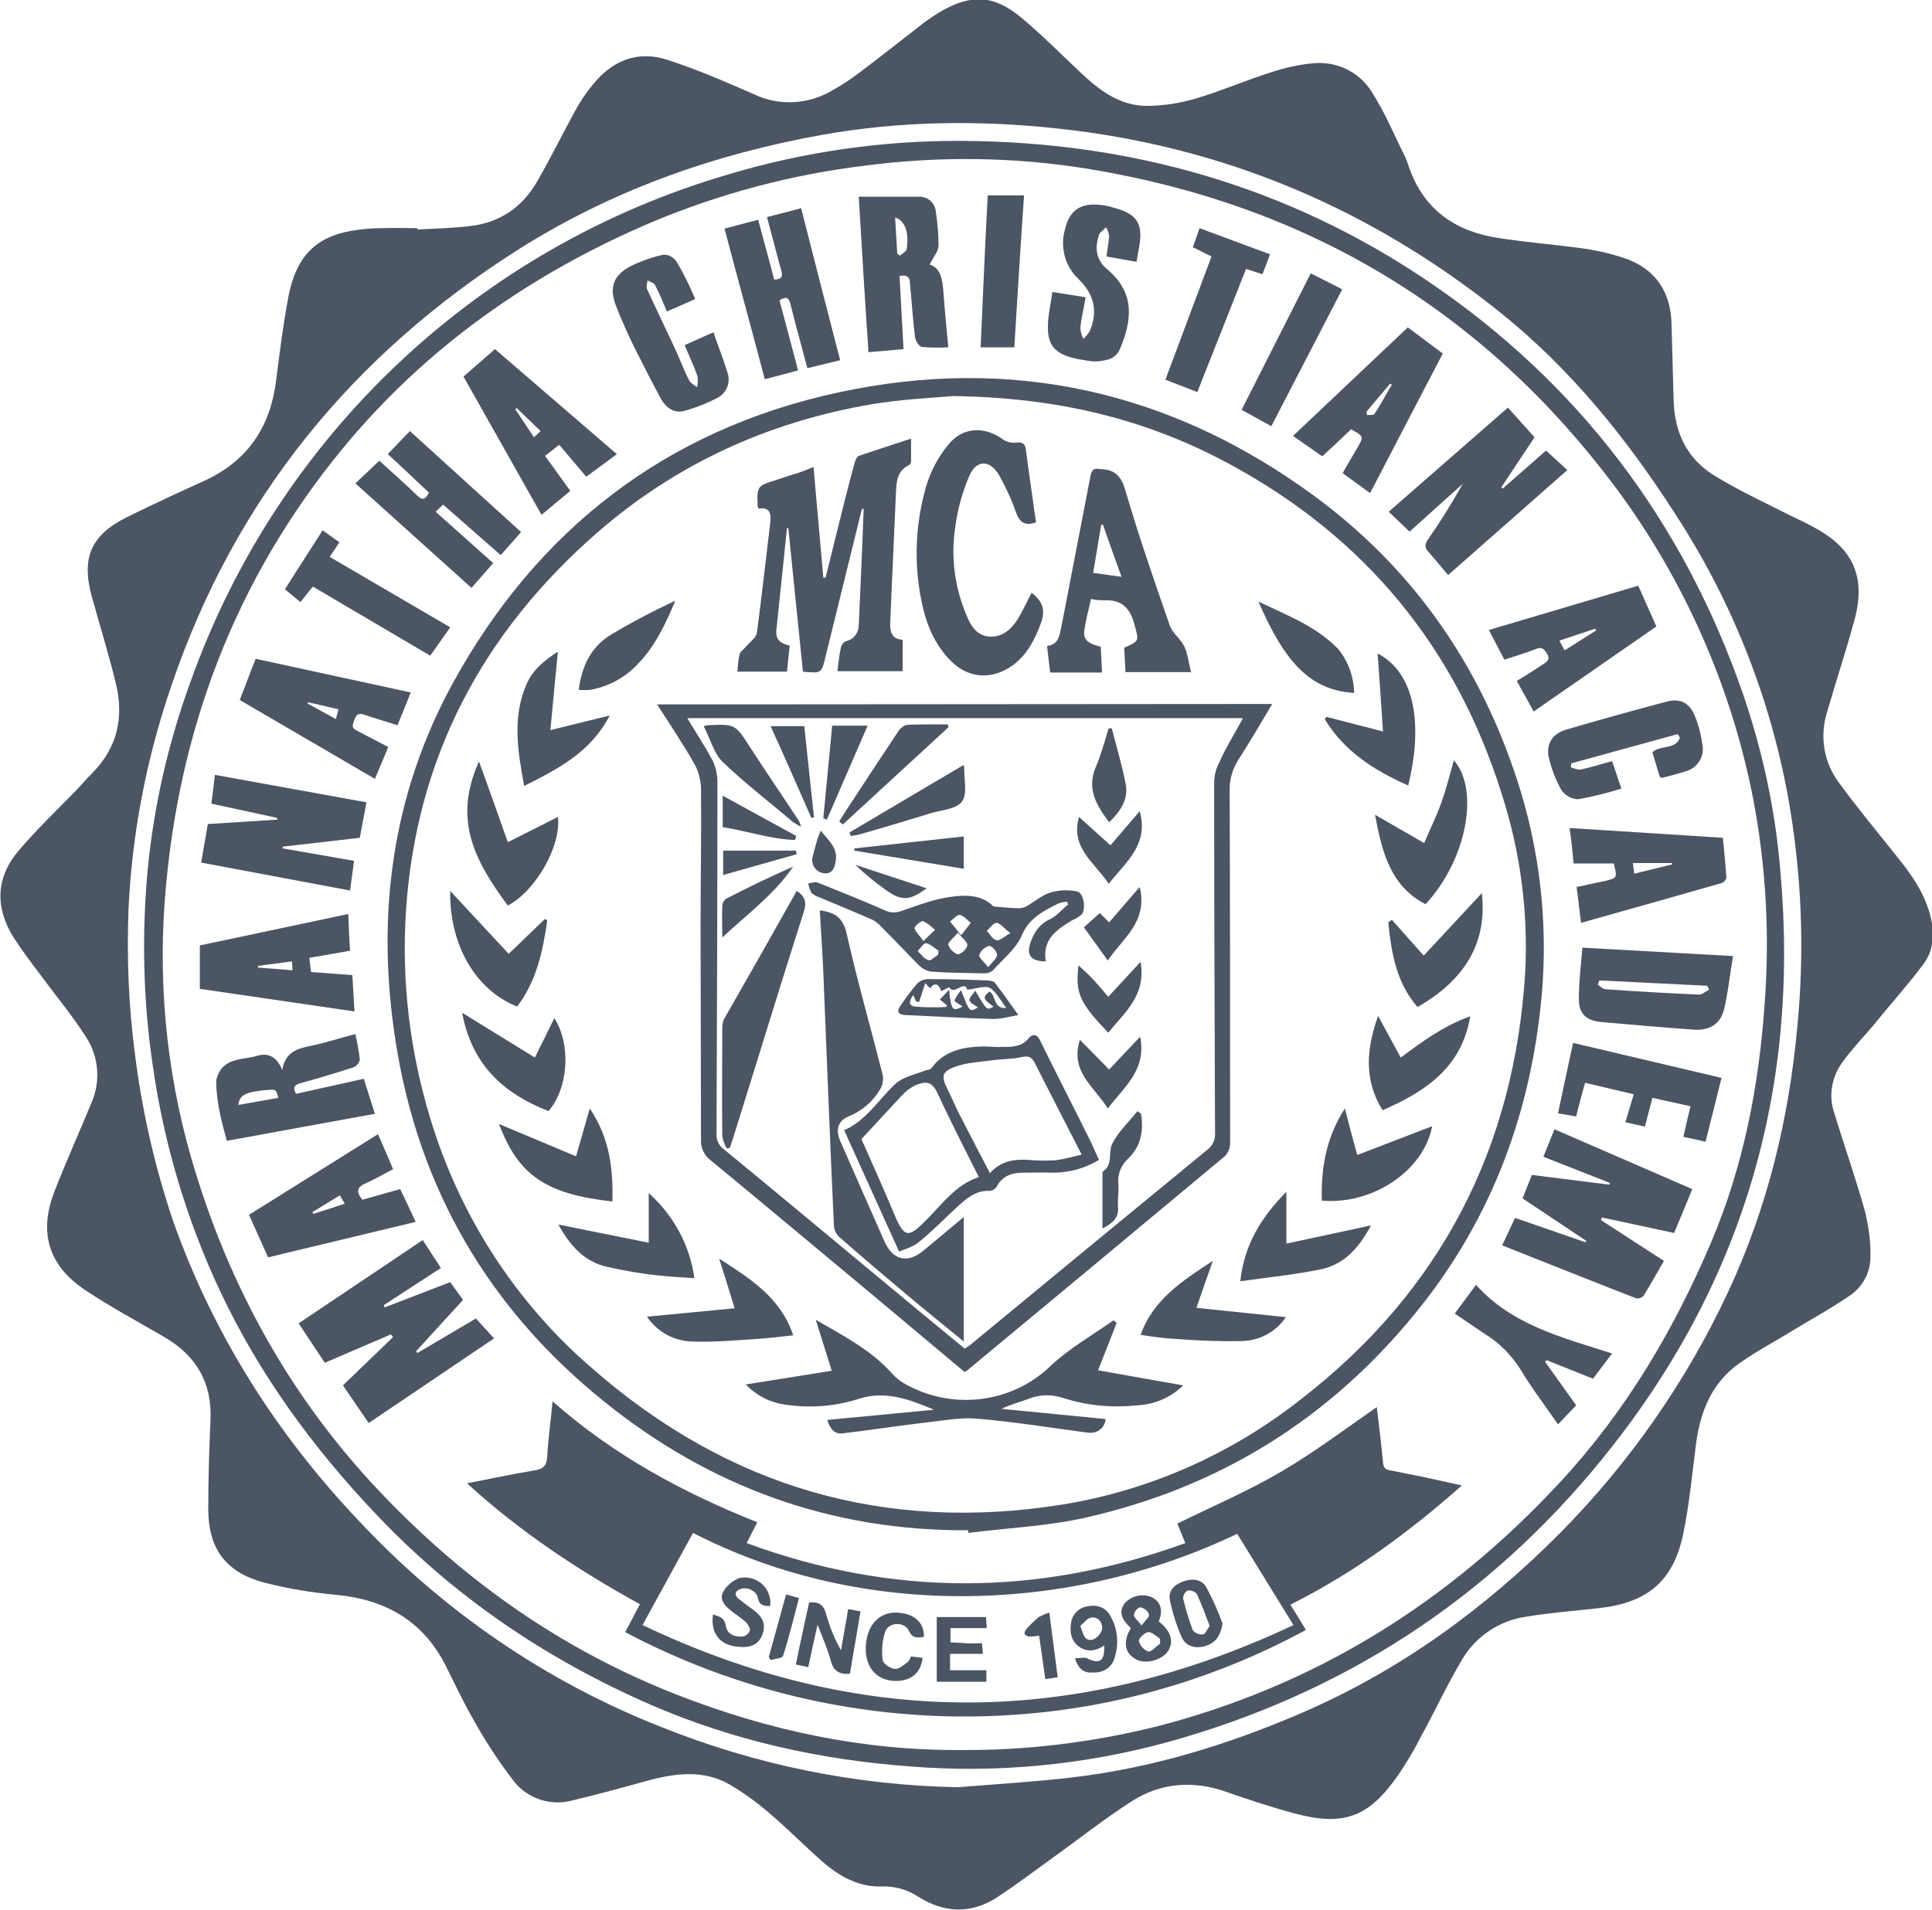
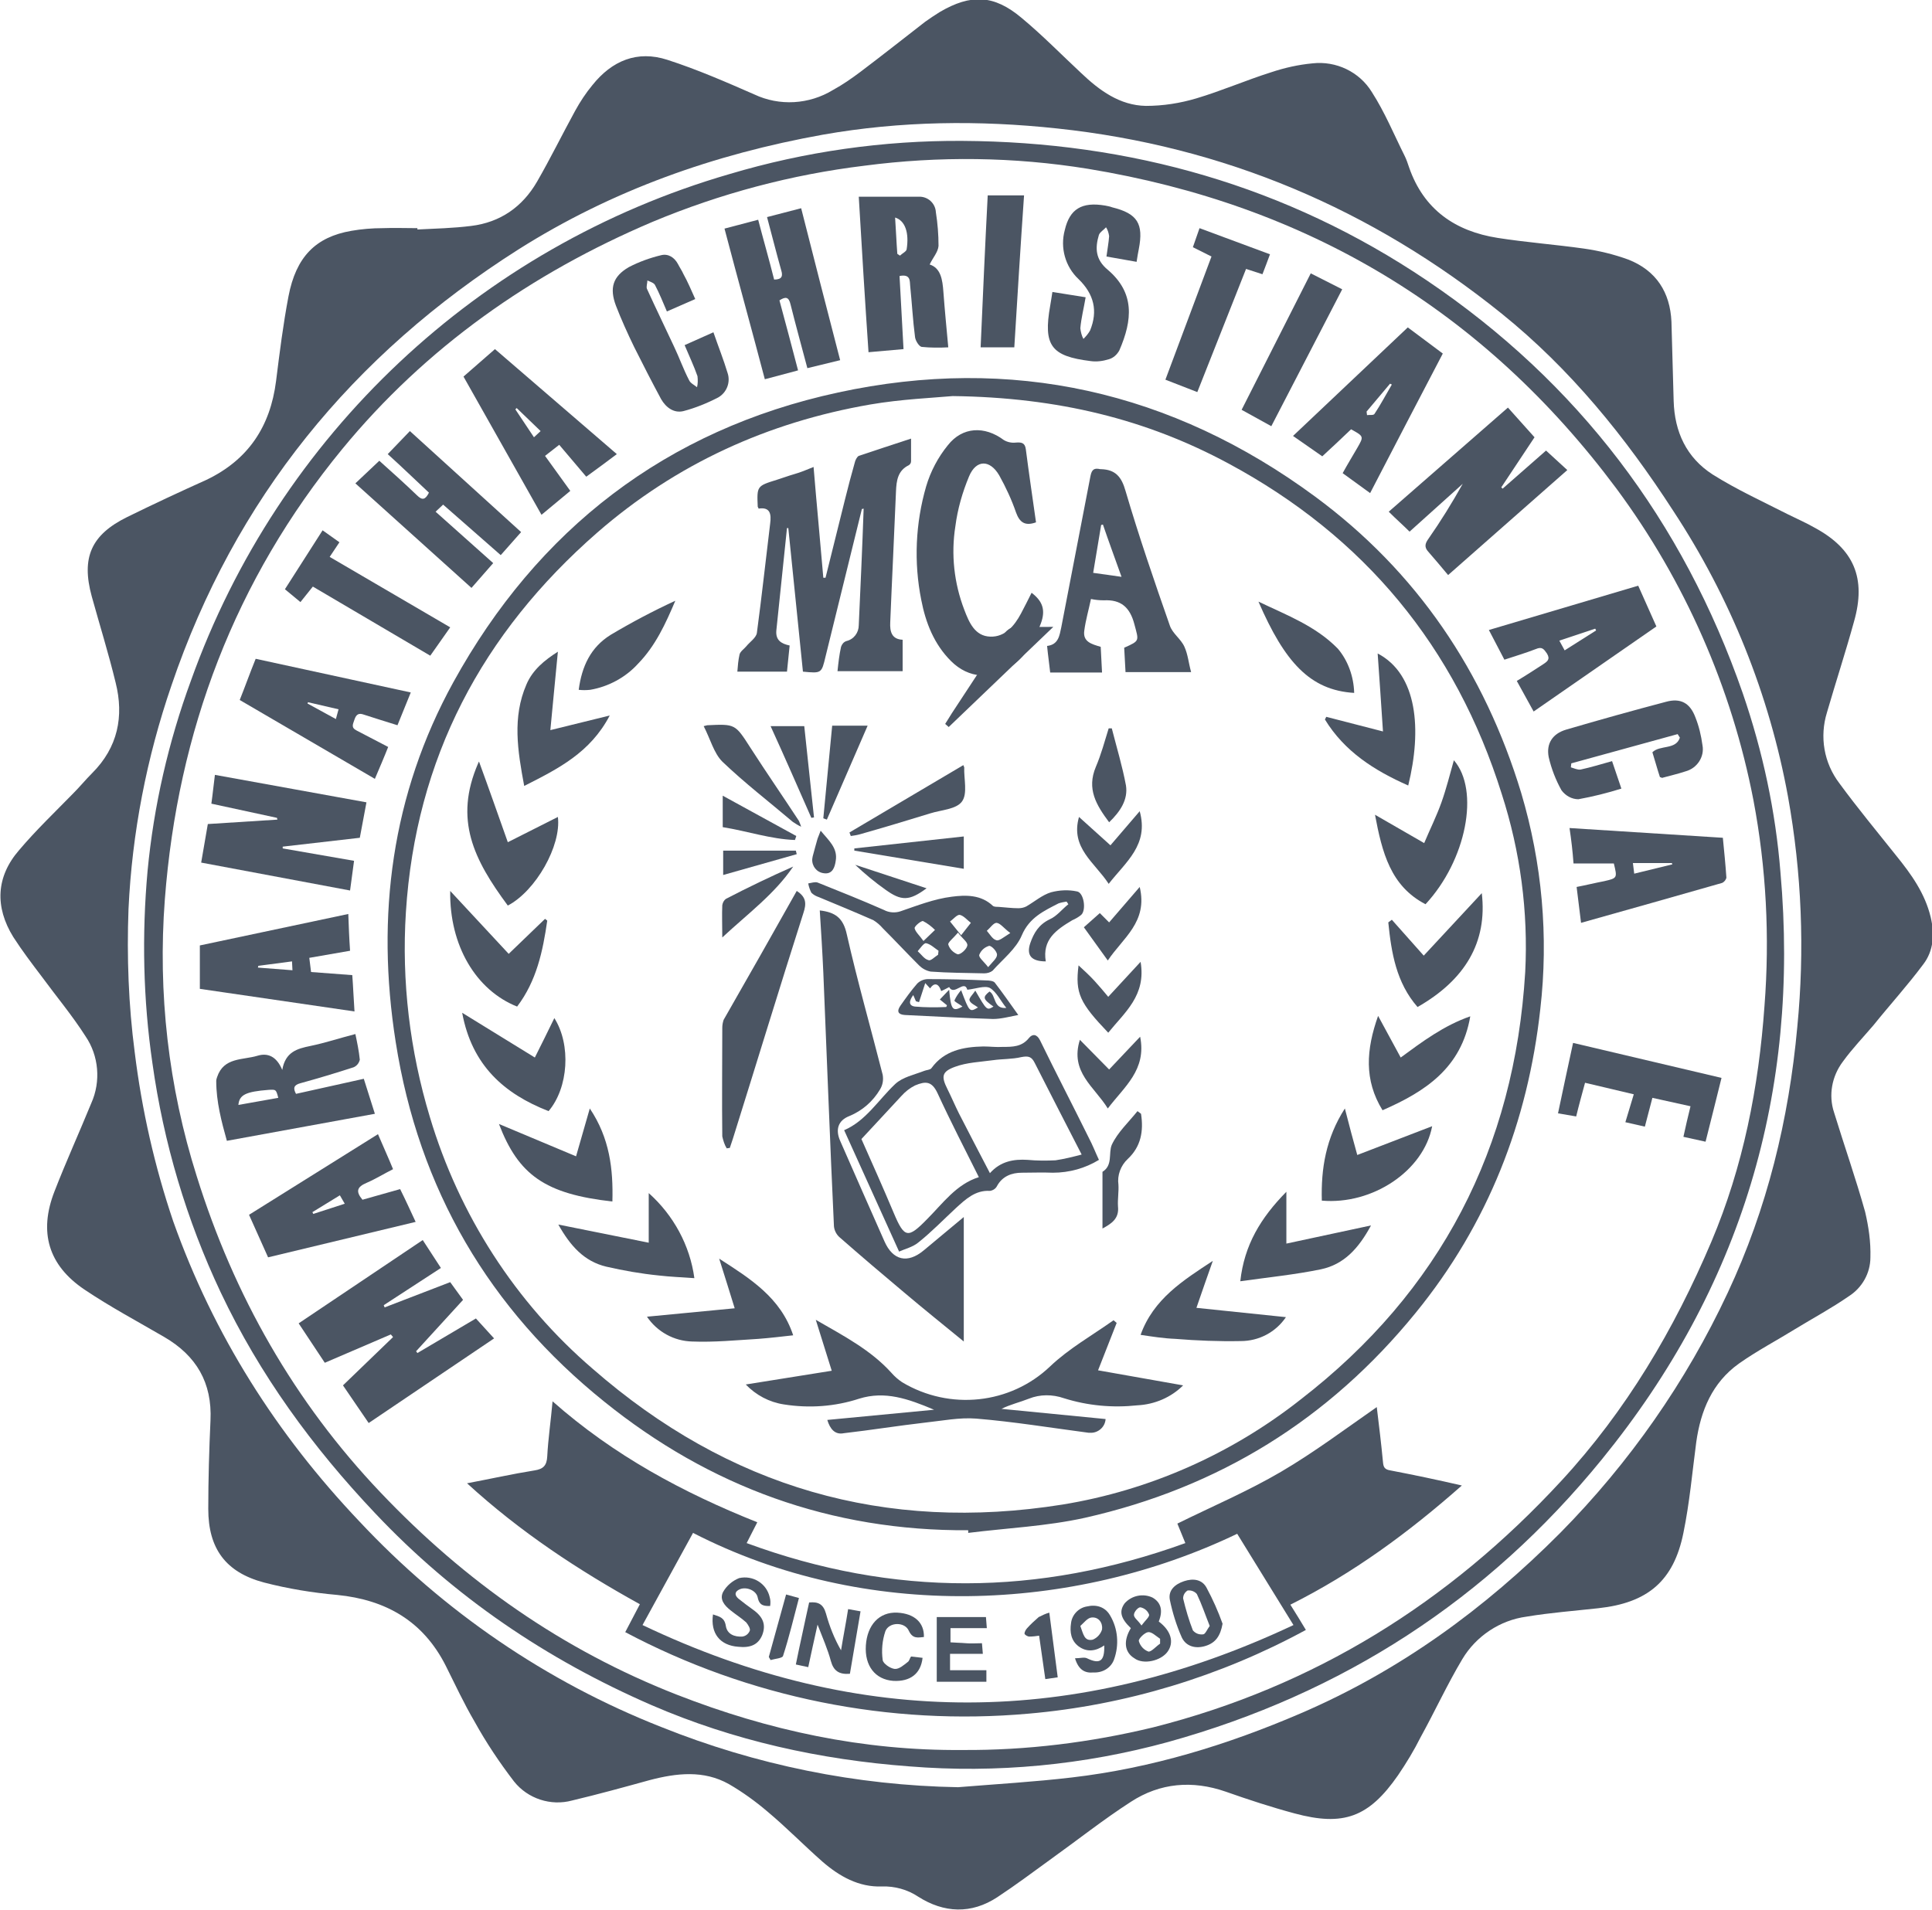
<svg xmlns="http://www.w3.org/2000/svg" version="1.1" id="Layer_1" x="0px" y="0px" viewBox="0 0 436 431.2" style="enable-background:new 0 0 436 431.2;" xml:space="preserve">
  <style type="text/css">
	.st0{fill:#4b5563;}
</style>
  <g id="Layer_2_1_">
    <g id="Layer_1-2">
      <path class="st0" d="M94.2,51.8c4-0.2,8.1-0.3,12.1-0.8c6.6-0.8,11.6-4.3,14.9-10c3-5.2,5.7-10.7,8.6-16c1.1-2,2.4-4,3.9-5.8    c4.4-5.5,10.1-7.9,16.9-5.7s13.2,5,19.6,7.8c5.7,2.7,12.4,2.3,17.8-1c2.2-1.2,4.2-2.6,6.2-4.1c4.9-3.7,9.7-7.5,14.6-11.3    c1.1-0.8,2.2-1.5,3.3-2.2c7-4.1,12.2-3.9,18.4,1.3c4.7,3.9,9,8.3,13.5,12.5c4.1,3.9,8.7,7.3,14.6,7.4c3.9,0,7.7-0.6,11.4-1.7    c5.7-1.7,11.2-4.1,16.9-5.9c3-1,6.1-1.7,9.3-2c5.3-0.6,10.6,1.9,13.4,6.5c2.9,4.5,5,9.6,7.4,14.4c0.4,0.8,0.7,1.7,1,2.6    c3.3,9.5,10.4,14.4,20,15.9c6.4,1,13,1.5,19.4,2.4c3.5,0.5,6.8,1.3,10.1,2.5c6.3,2.5,9.4,7.4,9.7,14c0.2,6,0.3,12,0.5,17.9    c0.2,7,2.9,12.8,8.8,16.6c5.4,3.4,11.3,6.1,17,9c2,1,4.1,1.9,6,3c8.9,4.8,11.7,11.4,8.9,21.2c-1.9,6.9-4.1,13.6-6.1,20.5    c-1.7,5.5-0.7,11.4,2.8,16c4.1,5.6,8.5,10.9,12.8,16.3c3.4,4.2,6.5,8.5,7.8,13.9c0.9,3.8,0.7,7.6-1.7,10.7    c-3.5,4.7-7.5,9.1-11.2,13.7c-2.3,2.7-4.8,5.3-6.9,8.2c-2.5,3.3-3.3,7.6-2,11.5c2.3,7.5,4.9,14.9,7,22.4c0.8,3.4,1.3,6.8,1.2,10.3    c0,3.6-1.9,6.9-4.9,8.8c-3.9,2.7-8,4.9-12.1,7.4c-4.2,2.6-8.6,4.9-12.7,7.8c-6,4.3-8.6,10.6-9.6,17.7c-0.9,6.8-1.5,13.7-2.9,20.5    c-2.2,10.9-8.1,15.8-19.2,17c-5.4,0.6-10.8,1-16.2,1.9c-6,0.8-11.4,4.4-14.5,9.6c-3.4,5.7-6.2,11.8-9.4,17.6    c-1.5,3-3.2,5.8-5.1,8.6c-6.6,9.5-12.3,11.6-23.4,8.6c-5.2-1.4-10.4-3.1-15.5-4.9c-7.5-2.6-14.8-2-21.4,2.3c-6.2,4-12,8.6-18,12.9    c-4,2.9-8,5.9-12.1,8.6c-5.9,3.9-12.1,3.6-17.9-0.1c-2.4-1.6-5.3-2.4-8.2-2.3c-5.2,0.2-9.6-2.3-13.4-5.6    c-4.2-3.7-8.1-7.7-12.4-11.3c-2.7-2.3-5.6-4.4-8.7-6.2c-5.7-3.2-11.8-2.5-17.9-0.9c-5.8,1.6-11.6,3.2-17.5,4.6    c-4.8,1.3-10-0.4-13.1-4.3c-3.3-4.3-6.3-8.8-8.9-13.5c-2.4-4.1-4.4-8.4-6.5-12.6c-5.1-10.1-13.5-14.9-24.5-16    c-5.6-0.5-11.1-1.4-16.5-2.8c-8.7-2.3-12.6-7.7-12.6-16.6c0-6.7,0.2-13.4,0.5-20c0.4-8.5-3.2-14.6-10.4-18.8    c-6-3.5-12.2-6.8-18-10.7c-8.2-5.5-10.4-13-6.8-22.2c2.6-6.7,5.6-13.3,8.3-19.9c2.2-4.9,1.7-10.7-1.3-15.1c-3-4.7-6.6-9-9.9-13.5    c-2.2-2.9-4.4-5.8-6.4-8.9c-4.2-6.8-3.9-13.6,1.3-19.6c3.8-4.5,8.1-8.6,12.2-12.8c1.5-1.5,2.8-3.1,4.3-4.6    c5.8-5.8,7.2-12.8,5.3-20.4c-1.6-6.6-3.6-13-5.4-19.5c-2.4-8.8-0.1-13.9,8-17.9c5.9-2.9,11.9-5.7,17.9-8.4    C56,103.8,61,96.3,62.3,86c0.8-6.4,1.6-12.8,2.8-19.1c1.7-8.9,6.1-13.4,14.2-14.8c2.3-0.4,4.7-0.6,7-0.6c2.6-0.1,5.3,0,7.9,0    L94.2,51.8z M216.2,403.4c8.6-0.7,17.2-1.2,25.7-2.2c18-2.1,35.2-7.4,51.7-14.5c22.3-9.6,41.5-23.6,58.5-40.7    c15.6-15.8,28.4-34.1,37.8-54.2c8.9-19,13.8-39.1,15.7-60c1.7-17.3,1-34.8-2.1-52c-4.2-23-13-44.9-25.9-64.5    c-10.8-16.7-23.2-32-38.7-44.5C309.6,47.2,276.2,33,238.6,29c-17.7-1.9-35.3-1.7-52.9,1.4c-24.5,4.4-47.5,12.5-68.7,25.9    c-37.5,23.8-64,56.3-78.3,98.4C33.1,171,29.8,188,29,205.2c-0.4,10.8,0,21.6,1.4,32.3c1.6,13,4.5,25.8,8.7,38.2    c9.1,25.6,23.3,48,42,67.7c19,20.3,42.2,36.2,68.1,46.4C170.6,398.4,193.3,403,216.2,403.4L216.2,403.4z" />
      <path class="st0" d="M217.1,31.8C255.1,32,290.4,42,322,63.3c34.1,23,57.8,54.3,71.3,93.2c4.5,13.1,7.4,26.6,8.5,40.4    c4.4,49.6-8.8,93.8-40.3,132.5c-25.8,31.7-58.6,52.9-97.9,63.8c-19,5.2-38.7,7.1-58.4,5.5c-20.1-1.5-39.6-5.8-58.1-13.8    c-23.7-10.3-44.7-24.5-62.5-43.4c-14.1-14.9-26-31.2-34.8-49.8c-7.7-16.3-12.9-33.8-15.4-51.7c-2.1-14.4-2.4-29-1.1-43.4    c1.4-14.7,4.7-29.1,9.8-43c19.8-55.4,65-97.9,121.5-114.3C181.7,34.2,199.4,31.7,217.1,31.8z M217.2,395c14.5,0.1,28.9-1.7,43-5.1    c36.4-9.2,66.8-28.2,92.1-55.6c14.7-15.9,25.5-34.2,33.9-54c7.2-17,10.7-34.9,12-53.3c1.2-15.5,0.4-31.1-2.5-46.4    c-4.9-25.4-15.5-49.5-30.9-70.3c-30-40.3-69.9-64.1-119.3-72.2c-16.7-2.7-33.6-2.9-50.4-0.7c-16.5,2-32.6,6.3-47.9,12.7    c-27.3,11.6-51.1,28.3-70,51.3C53,130.9,40.1,165.1,37.2,203c-1.6,21.1,0.8,42.3,7.2,62.5c8.4,26.9,22,50.9,41.5,71.4    c19,20,41,35.5,66.8,45.6C173.4,390.6,194.8,395.2,217.2,395z" />
      <path class="st0" d="M218.5,345.4c-30.9,0.2-58.3-9.8-82.1-29c-26-20.9-41.9-48-47.1-81.2c-4.5-28.5-0.9-55.9,13-81.2    c19-34.5,48-57,86.8-65.4c39.2-8.5,75.4-0.3,107.7,23.5c22.9,16.9,38.2,39.5,46.5,66.9c4.7,15.8,6.2,32.4,4.3,48.8    c-2.8,25.4-11.8,48.5-28.1,68.5c-19.6,24.1-44.5,39.5-74.7,46.3c-8.6,1.9-17.5,2.3-26.3,3.4L218.5,345.4z M215,89.4    c-4.4,0.4-11.6,0.7-18.6,1.9c-23.1,4-43.8,13.4-61.6,28.9c-26,22.7-41,51-43.2,85.7c-1,15.6,0.9,31.3,5.4,46.2    c6.6,22.1,19.3,41.9,36.8,56.9c30.6,26.7,65.9,37,106,30.6c19.6-3.2,38.1-11.4,53.7-23.7c31.6-24.4,48.3-56.8,50.7-96.5    c0.7-13.6-1.1-27.2-5.3-40.2c-10.4-33.2-31-58.1-61.7-74.6C258.8,94.7,238.9,89.7,215,89.4z" />
      <path class="st0" d="M141.1,368.4l3.3-6.3c-13.9-7.7-27-16.3-39-27.3c5.3-1,10.2-2.1,15.2-2.9c2-0.3,2.8-1.1,2.9-3.2    c0.2-3.9,0.8-7.9,1.2-12.4c13.8,12.2,29.4,20.6,46.2,27.3l-2.4,4.7c33.1,12.2,65.9,12,99,0l-1.8-4.4c7.9-3.9,15.9-7.3,23.4-11.7    s14.4-9.6,21.6-14.6c0.5,4.1,1,8.2,1.4,12.4c0.1,1.2,0.4,1.7,1.7,1.9c5.2,1,10.5,2.1,16.1,3.4c-12,10.6-24.5,19.8-38.7,26.9    c1.2,1.9,2.3,3.7,3.5,5.7c-19.3,10.5-40.7,17-62.6,18.9C200.7,389.6,169,383.2,141.1,368.4z M145,366.8    c49.3,23.5,97.9,23.1,146.9,0l-12.7-20.6C242.1,364,195.3,366,156.4,346L145,366.8z" />
-       <path class="st0" d="M381.9,268.4c-1.4,3.4-2.7,6.6-4.1,9.9l-16.3-3.5l-0.2,0.6l14.2,9.2c-1.5,2.6-3,5.3-4.6,7.9    c-0.5,0.5-1.2,0.7-1.8,0.5c-10-3.9-20-7.9-30.1-11.9l2.9-6.2l15.9,5.5l0.2-0.3l-14.4-9.6l2.1-5.3l17.5,2.2l0.1-0.4l-15-5.9    l2.5-6.2L381.9,268.4z" />
      <path class="st0" d="M95.4,279.9l4.1,6.3l-12.9,8.4l0.2,0.5l14.8-5.7l2.9,4L93.9,305l0.3,0.4l13.2-7.8l4.1,4.5l-28.3,19.1    c-2-2.9-3.8-5.6-5.8-8.5l11.3-10.9l-0.5-0.6l-14.9,6.4l-5.9-8.9L95.4,279.9z" />
      <path class="st0" d="M340.3,92l6,6.7l-7.5,11.3l0.3,0.3l9.8-8.6l4.8,4.4l-26.9,23.7c-1.6-1.9-3-3.6-4.5-5.3c-0.9-1-0.7-1.8,0-2.8    c2.8-4,5.4-8.2,7.8-12.5L318.1,120c-1.5-1.5-3-2.8-4.7-4.5L340.3,92z" />
      <path class="st0" d="M62.5,184.6l-14.8-3.2c0.3-2.1,0.5-4.2,0.8-6.5l34.2,6.2l-1.5,8l-17.4,2v0.4l16.1,2.8    c-0.3,2.2-0.6,4.4-0.9,6.7l-33.6-6.3c0.5-3,1-5.8,1.5-8.7l15.7-1L62.5,184.6z" />
      <path class="st0" d="M172.6,85.6c-3-11.4-6.1-22.6-9.1-34l7.6-2c1.2,4.6,2.5,9.1,3.6,13.5c1.8,0,2-0.8,1.6-2.1    c-1.1-3.9-2.1-7.9-3.2-12l7.7-2c2.9,11.5,5.8,22.7,8.8,34.3l-7.4,1.8c-1.3-4.9-2.6-9.6-3.8-14.4c-0.4-1.7-1.1-1.8-2.5-0.9    c1.4,5.2,2.8,10.4,4.2,15.8L172.6,85.6z" />
      <path class="st0" d="M193.8,44.4c4.7,0,9.1,0,13.5,0c2.1-0.1,3.8,1.5,3.9,3.5c0.4,2.5,0.6,5.1,0.6,7.6c-0.1,1.4-1.3,2.7-2,4.2    c2.5,0.8,2.9,3.4,3.1,6.2c0.3,4.1,0.7,8.1,1.1,12.5c-2,0.1-4,0.1-6-0.1c-0.6-0.1-1.4-1.4-1.5-2.2c-0.5-3.8-0.7-7.7-1.1-11.6    c-0.1-1.1,0.1-2.7-2.4-2.2c0.3,5.4,0.6,10.9,0.9,16.5l-7.9,0.7C195.2,67.8,194.5,56.3,193.8,44.4z M202,49.1    c0.2,2.9,0.3,5.6,0.5,8.2l0.6,0.4c0.5-0.5,1.4-0.9,1.5-1.4C205.2,52.6,204.3,49.8,202,49.1L202,49.1z" />
      <path class="st0" d="M84.6,251.4l-33.4,6.1c-1.2-4.3-2.4-8.8-2.4-13.5c0-0.3,0.1-0.6,0.2-0.9c1.5-4.5,5.8-3.8,9.1-4.8    c2.3-0.7,4.3,0.1,5.6,3.2c0.7-4.1,3.4-4.8,6.3-5.4c3.4-0.7,6.7-1.8,10.2-2.7c0.4,1.9,0.8,3.8,1,5.8c-0.2,0.8-0.7,1.4-1.4,1.7    c-4,1.3-8,2.5-12,3.6c-1.5,0.4-1.7,1.1-1,2.4l15.3-3.4L84.6,251.4z M53.8,249.4l9-1.6c-0.5-1.9-0.5-1.9-2.2-1.8    C55.5,246.4,54,247.1,53.8,249.4L53.8,249.4z" />
      <path class="st0" d="M100,113.9l-1.7,1.6l13,11.6l-4.9,5.6l-26.2-23.6l5.4-5.1c2.9,2.6,5.8,5.2,8.5,7.8c1.2,1.2,1.9,1,2.7-0.6    c-3.1-2.9-6.2-5.9-9.3-8.7l5-5.2l25.1,22.8l-4.6,5.2L100,113.9z" />
      <path class="st0" d="M309.2,111.3l-6.2-4.5c1.1-2,2.2-3.8,3.3-5.7c1.5-2.6,1.5-2.6-1.4-4.2c-2.1,2-4.2,4-6.5,6.1l-6.6-4.6    l25.9-24.5l7.9,5.9C320.1,90.3,314.7,100.7,309.2,111.3z M308.4,92.9l0.1,0.8c0.6-0.1,1.5,0.1,1.7-0.3c1.4-2.1,2.6-4.4,3.9-6.6    l-0.4-0.2L308.4,92.9z" />
-       <path class="st0" d="M357.1,213.9l34,1.9c-0.7,4.1-1.1,8.1-2,11.9c-0.8,3.5-3.4,5-7,4.7c-6.9-0.5-13.8-1.1-20.6-1.7    c-3.5-0.3-5.2-1.8-5.2-5.3C356.3,221.6,356.8,217.8,357.1,213.9z M385.7,223.4l-0.4-0.9l-24.4-1.2l-0.3,1c0.6,0.4,1.2,1,1.9,1    c7,0.5,14.1,0.9,21.1,1.2C384.3,224.4,385,223.7,385.7,223.4z" />
      <path class="st0" d="M139.2,102.5c-2.4,1.8-4.4,3.3-6.9,5.1l-6.1-7.2l-3.2,2.5l5.7,7.9l-6.5,5.4L104.6,85l7.1-6.2L139.2,102.5z     M116.6,92.1l-0.3,0.3l4.2,6.3l1.5-1.4L116.6,92.1z" />
      <path class="st0" d="M93.8,275.8l-33.3,8l-4.3-9.6L85.3,256c1.1,2.6,2.3,5.2,3.4,7.9c-2,1-3.9,2.2-6,3.1s-2.5,1.9-0.9,3.8l8.5-2.4    C91.4,270.6,92.5,273,93.8,275.8z M70.5,273.6l0.2,0.4l7.1-2.3l-1.1-1.9L70.5,273.6z" />
      <path class="st0" d="M92.7,156.3l-3,7.4c-2.6-0.8-5.1-1.6-7.6-2.4c-1.1-0.4-1.7-0.1-2.1,1.1c-0.3,1-0.9,1.8,0.5,2.5    c2.3,1.2,4.6,2.4,7.1,3.7c-0.9,2.3-1.9,4.6-3,7.2L54.1,158c1.2-3,2.3-6.1,3.6-9.3L92.7,156.3z M75.8,162.3l0.6-2.2l-6.9-1.6    l-0.1,0.3L75.8,162.3z" />
      <path class="st0" d="M80,228.3l-34.9-5.1v-9.8l33.5-7.1c0.1,2.8,0.2,5.4,0.4,8.3l-9.2,1.6l0.4,3.2l9.3,0.7    C79.7,222.7,79.8,225.4,80,228.3z M58.3,218l-0.1,0.4l7.8,0.6l-0.1-2L58.3,218z" />
      <path class="st0" d="M354.2,186.9l34.6,2.2c0.3,3.1,0.6,6,0.8,9c-0.1,0.5-0.5,1-1,1.2c-10.5,3-21.1,6-31.8,9l-1-8.1    c2.1-0.4,4.1-0.9,6.2-1.3c3-0.7,3-0.7,2.2-4h-9.1C354.9,192.1,354.6,189.6,354.2,186.9z M377.4,195.1l-0.1-0.3h-8.8l0.3,2.4    L377.4,195.1z" />
      <path class="st0" d="M373.8,141.4l-27.7,19.2l-3.8-6.9c2-1.2,4-2.5,6-3.8c0.9-0.6,1.6-1.1,0.8-2.4c-0.7-1-1.1-1.6-2.5-1    c-2.3,0.9-4.7,1.6-7.1,2.4c-1.1-2.1-2.2-4.2-3.5-6.7l33.7-10L373.8,141.4z M360.2,142.3l-0.2-0.4l-8.1,2.7    c0.4,0.8,0.8,1.4,1.2,2.2L360.2,142.3z" />
      <path class="st0" d="M156.9,67.5l-6.4,2.8c-0.9-2.1-1.7-4.1-2.7-6c-0.3-0.5-1.1-0.7-1.7-1c0,0.6-0.3,1.4-0.1,1.9    c2,4.4,4.1,8.7,6.1,13c1.2,2.5,2.1,5.1,3.4,7.6c0.3,0.7,1.2,1.1,1.8,1.6c0.2-0.8,0.2-1.7,0.1-2.5c-0.8-2.3-1.9-4.6-2.9-7l6.5-2.9    c1.1,3.2,2.3,6.2,3.2,9.2c0.7,2.1-0.2,4.4-2.1,5.5c-2.5,1.3-5.2,2.4-7.9,3.1c-2.1,0.5-3.9-0.8-5-2.7c-2.1-3.9-4.1-7.8-6.1-11.8    c-1.5-3.1-2.9-6.2-4.1-9.3c-1.5-4-0.7-6.6,2.9-8.7c2.3-1.2,4.8-2.1,7.3-2.7c1.6-0.4,3,0.5,3.8,2c0.4,0.8,0.9,1.5,1.2,2.2    C155.2,63.6,156,65.5,156.9,67.5z" />
      <path class="st0" d="M256.5,59.1l-6.8-1.2c0.2-1.6,0.5-3.1,0.6-4.6c-0.1-0.7-0.3-1.4-0.7-2c-0.5,0.6-1.3,1-1.6,1.7    c-0.9,3-0.8,5.6,2,7.9c6.1,5.2,5.6,11.3,2.6,18.2c-0.5,0.9-1.3,1.7-2.4,2c-1.3,0.4-2.7,0.6-4.1,0.4c-8.9-1.1-10.7-3.5-9.1-12.5    c0.2-1,0.3-2,0.5-3.1l7.5,1.2c-0.4,2.4-1,4.7-1.2,7c0.1,0.8,0.3,1.7,0.7,2.4c0.6-0.6,1.1-1.2,1.5-1.9c1.8-4.4,0.9-8.2-2.6-11.6    c-3-2.8-4.2-7.1-3.1-11.1c1.1-4.7,3.8-6.4,9.1-5.5c0.5,0.1,1.1,0.2,1.6,0.4c5.7,1.4,7.1,3.7,6,9.4    C256.8,57.1,256.7,57.9,256.5,59.1z" />
      <path class="st0" d="M374.6,175.4c-0.6-1.8-1.1-3.7-1.7-5.6c1.7-1.7,5.3-0.5,6.2-3.3l-0.5-0.8l-24,6.6l-0.1,0.9    c0.7,0.2,1.5,0.6,2.2,0.5c2.3-0.5,4.6-1.2,7.1-1.9c0.7,2,1.3,3.9,2.1,6.2c-3.2,1-6.4,1.8-9.7,2.4c-1.5,0-2.9-0.8-3.8-2    c-1.3-2.3-2.3-4.9-2.9-7.5c-0.6-3.1,0.9-5.3,3.9-6.2c7.5-2.2,15-4.3,22.6-6.3c3.3-0.9,5.4,0.3,6.6,3.5c0.8,2,1.3,4.1,1.6,6.3    c0.5,2.6-1.2,5.2-3.8,5.9c-1.8,0.6-3.6,1-5.4,1.5C375.1,175.6,375,175.5,374.6,175.4z" />
      <path class="st0" d="M355,235.4l33.5,7.9c-1.2,4.9-2.4,9.6-3.6,14.4l-5-1.1c0.5-2.3,1-4.5,1.6-6.9l-8.6-1.9    c-0.6,2.2-1.1,4.3-1.7,6.5l-4.4-1c0.6-2,1.2-4,1.9-6.3l-11-2.6c-0.7,2.6-1.4,5.1-2,7.6l-4.1-0.7C352.7,246,353.8,241,355,235.4z" />
-       <path class="st0" d="M348.7,307.4l7,9.8l-4.1,4.3c-2.9-4.2-5.9-8.1-8.4-12.3c-2.1-3.3-4.8-6.1-8.1-8.1c-2.2-1.5-4.5-3-6.8-4.6    l4.8-6.5c8.1,9.1,19.5,11.9,30.7,15.5l-4.3,5.7L349,307L348.7,307.4z" />
      <path class="st0" d="M273.4,57.9l-4.2-2.1c0.5-1.5,1-2.8,1.5-4.3l15.9,5.9c-0.6,1.6-1.1,3-1.7,4.5l-3.7-1.2l-11,27.8l-7.2-2.8    L273.4,57.9z" />
      <path class="st0" d="M101.6,141.6l-4.5,6.4l-26.5-15.6l-2.8,3.5l-3.5-2.9l8.5-13.3l3.8,2.7l-2.2,3.3L101.6,141.6z" />
      <path class="st0" d="M222.9,44.1h8.2c-0.8,11.5-1.5,22.9-2.2,34.3h-7.6C221.8,67,222.3,55.6,222.9,44.1z" />
      <path class="st0" d="M286.9,96.2l-6.7-3.7l15.6-30.8l7.1,3.6L286.9,96.2z" />
-       <path class="st0" d="M287.1,158.9c-2.5,4.2-5,8.5-7.7,12.7c-1.3,2.1-2,4.5-1.9,7c0.1,26.5,0.1,53,0.1,79.5c0,1-0.4,2-1.1,2.8    c-19.4,16.2-38.8,32.3-58.2,48.4c-0.2,0.1-0.4,0.2-0.6,0.4c-6.6-5.5-13.2-11.1-19.8-16.6c-12.5-10.4-24.9-20.8-37.4-31.1    c-1.5-1.1-2.4-2.8-2.3-4.7c0-16.1-0.1-32.2-0.1-48.3c0-10.4,0.2-20.8,0.1-31.2c-0.1-1.9-0.6-3.8-1.5-5.4    c-2.5-4.4-5.4-8.7-8.4-13.4L287.1,158.9z M280.5,162.1H155.1c1.9,3.2,3.8,6,5.4,9c0.9,1.5,1.3,3.2,1.4,5c0,26.6-0.1,53.1-0.2,79.7    c-0.1,1.3,0.4,2.6,1.4,3.4c11.7,9.6,23.3,19.3,35,29c6.5,5.4,13,10.8,19.6,16.2c0.4-0.3,0.8-0.5,1.1-0.7    c17.9-14.8,35.8-29.5,53.8-44.3c1.1-0.9,1.7-2.2,1.6-3.6c-0.1-26.4-0.2-52.7-0.2-79c0-1.7,0.4-3.3,1.2-4.8    C276.7,168.6,278.7,165.5,280.5,162.1z" />
      <path class="st0" d="M194.5,114.9c-2.7,11.1-5.5,22.2-8.2,33.3c-0.9,3.8-0.9,3.8-5.1,3.4c-1.1-10.7-2.2-21.5-3.3-32.4h-0.3    c-0.8,7.7-1.6,15.4-2.4,23.1c-0.2,2.2,1.1,3,3,3.4c-0.2,2-0.4,3.9-0.6,5.9h-11.2c0.1-1.3,0.2-2.6,0.5-3.9c0.2-0.7,1-1.2,1.5-1.8    c0.8-1,2.2-1.9,2.4-3c1.1-8.2,2-16.5,3-24.7c0.3-2.2,0-3.8-2.6-3.4c-0.1-0.3-0.2-0.4-0.2-0.4c-0.2-4.7-0.2-4.7,4.3-6.1    c1.3-0.4,2.6-0.9,4-1.3s2.6-0.9,4.3-1.6c0.7,8.5,1.5,16.7,2.2,25h0.5c1.5-5.9,2.9-11.8,4.4-17.7c0.7-2.8,1.4-5.5,2.2-8.3    c0.1-0.5,0.5-1.3,0.9-1.5c3.8-1.3,7.6-2.5,11.8-3.9c0,1.7,0,3.4,0,5.1c0,0.4-0.2,0.7-0.5,0.9c-2.5,1.2-2.8,3.5-2.9,5.9    c-0.4,9.9-0.9,19.7-1.3,29.6c-0.1,2,0.3,3.8,2.8,3.9v7.1h-14.7c0.2-1.9,0.4-3.7,0.8-5.5c0.2-0.6,0.6-1.1,1.2-1.3    c1.7-0.4,2.8-1.9,2.8-3.6c0.4-8.8,0.8-17.5,1.1-26.3L194.5,114.9z" />
      <path class="st0" d="M186.7,320.5l24.1-2.3c-5.9-2.5-11.1-4.3-16.9-2.5c-5.5,1.8-11.3,2.2-17,1.3c-3.3-0.5-6.3-2.1-8.6-4.5    l19.4-3.1c-1.2-3.8-2.3-7.4-3.6-11.5c6.4,3.7,12.4,6.8,17.1,12c0.7,0.8,1.5,1.5,2.4,2.1c10.7,6.4,24.4,5,33.4-3.6    c4.2-4,9.5-7,14.3-10.4l0.7,0.6l-4.2,10.7l19.2,3.4c-2.7,2.7-6.4,4.3-10.3,4.5c-5.6,0.6-11.2,0.1-16.6-1.6    c-2.6-0.9-5.4-0.9-7.9,0.1c-2,0.8-4.2,1.3-6.2,2.3l23.5,2.3c-0.1,1.8-1.7,3.2-3.5,3.1c-0.1,0-0.2,0-0.3,0    c-8.4-1.1-16.9-2.5-25.4-3.2c-3.8-0.3-7.7,0.5-11.5,0.9c-6.1,0.7-12.3,1.7-18.4,2.4C188.4,323.9,187.3,322.5,186.7,320.5z" />
      <path class="st0" d="M233.8,117.9c-2.5,0.9-3.7,0-4.5-2.2c-1-2.9-2.3-5.7-3.8-8.4c-2.1-3.6-5.2-3.6-6.8,0.2    c-1.5,3.6-2.6,7.4-3.1,11.3c-1,6.3-0.3,12.8,2,18.8c1.1,2.9,2.4,6,5.9,6.1c3.3,0.1,5.4-2.4,6.9-5.2c0.8-1.5,1.6-3.1,2.4-4.7    c2.5,1.9,3.2,3.9,2.1,6.9c-1.4,3.7-3.1,7.1-6.4,9.5c-4.6,3.3-9.9,3-13.9-1c-3.8-3.8-5.7-8.6-6.7-13.8c-1.7-8.5-1.3-17.3,1.1-25.6    c1-3.4,2.7-6.6,4.9-9.3c3.3-4.2,8.3-4.4,12.6-1.2c0.8,0.5,1.8,0.7,2.7,0.6c1.3-0.1,2.1,0,2.3,1.5    C232.2,106.8,233,112.3,233.8,117.9z" />
      <path class="st0" d="M268.8,151.7H254c-0.1-1.9-0.2-3.7-0.3-5.5c3.6-1.6,3.3-1.5,2.3-5.3s-3-5.6-6.9-5.4c-1,0-2-0.1-2.9-0.3    c-0.5,2.4-1.2,4.8-1.5,7.1c-0.4,2.6,1.7,3.1,3.7,3.7c0.1,1.9,0.2,3.8,0.3,5.8H237c-0.2-1.9-0.5-3.9-0.7-6c2.6-0.3,2.8-2.4,3.2-4.2    c2.2-11.4,4.4-22.8,6.6-34.2c0.3-1.5,0.9-1.8,2.2-1.5c0.1,0,0.2,0,0.2,0c3.2,0.1,4.6,1.7,5.5,4.9c3,10.2,6.5,20.4,10,30.4    c0.6,1.8,2.5,3,3.3,4.8S268.2,149.5,268.8,151.7z M246.7,129.3l6.4,0.9c-1.5-4.2-2.9-8-4.2-11.8l-0.4,0.1L246.7,129.3z" />
      <path class="st0" d="M114.6,190.1l11.3-5.7c0.8,6.5-5,16.7-11.3,20c-7.7-10.4-12.2-19.4-6.7-32.1c0.1-0.2,0.1-0.3,0.2-0.4    C110.3,177.9,112.4,183.9,114.6,190.1z" />
      <path class="st0" d="M310.3,183.9l11.1,6.4c1.3-3.1,2.8-6.1,3.9-9.2s1.9-6.3,2.8-9.5c5.9,6.8,2.8,22.6-6.4,32.5    C313.8,200,311.9,192.4,310.3,183.9z" />
      <path class="st0" d="M146,297.2l19.8-1.9c-1.2-3.8-2.3-7.5-3.5-11.2c7,4.5,13.9,8.8,16.7,17.3c-2.7,0.3-5.2,0.6-7.8,0.8    c-5,0.3-10,0.8-15,0.6C152.1,302.7,148.3,300.6,146,297.2z" />
      <path class="st0" d="M118.3,177.4c-1.5-8-2.7-15.5,0.5-22.9c1.4-3.3,4.1-5.5,7.1-7.4c-0.6,5.9-1.1,11.7-1.7,17.7l13.4-3.3    C133.2,169.9,126,173.5,118.3,177.4z" />
      <path class="st0" d="M257.4,301.3c2.9-8.1,9.6-12.3,16.3-16.7c-1.2,3.4-2.4,6.8-3.7,10.6l20.2,2.1c-2.3,3.4-6.1,5.4-10.2,5.4    c-4.9,0.1-9.9-0.1-14.8-0.5C262.6,302.1,260.1,301.7,257.4,301.3z" />
      <path class="st0" d="M317.8,177.3c-7.7-3.4-14.4-7.7-18.8-14.9l0.3-0.6l12.8,3.3c-0.4-6.1-0.8-12-1.2-17.6    C319.9,152.2,320.9,164.7,317.8,177.3z" />
      <path class="st0" d="M138.2,271.2c-15.2-1.7-21.2-6-25.6-17.5L130,261l3.1-10.8C137.6,256.9,138.4,263.9,138.2,271.2z" />
      <path class="st0" d="M298.3,271c-0.2-7.2,0.9-14.1,5.2-20.8c1,3.9,1.9,7.3,2.8,10.5l16.9-6.5C321.3,264.3,309.7,272,298.3,271z" />
      <path class="st0" d="M120.7,238.7c1.4-2.8,2.9-5.8,4.4-8.9c3.8,6,3.2,15.7-1.3,21c-10-3.9-17.3-10.3-19.5-22.2L120.7,238.7z" />
      <path class="st0" d="M126,276.4l20.4,4.1v-11.2c5.6,5,9.3,11.8,10.3,19.2c-2.8-0.2-5.4-0.3-8-0.6c-4-0.4-8-1.1-11.9-2    C131.8,284.7,128.7,281.2,126,276.4z" />
      <path class="st0" d="M331.8,229.4c-2,11.7-10.2,17-19.8,21.2c-4.2-6.8-3.7-13.7-1-21.3l5.1,9.4C321,235.1,325.8,231.5,331.8,229.4    z" />
      <path class="st0" d="M290.3,269v11.7l19.1-4.1c-2.8,5.2-6.1,8.8-11.3,9.9c-5.8,1.2-11.8,1.8-18.2,2.7    C280.8,281,284.5,274.9,290.3,269z" />
      <path class="st0" d="M114.8,215.3l8.2-7.9l0.5,0.4c-1,6.9-2.4,13.6-6.8,19.4c-9.3-3.7-15.3-13.8-15.1-26.1L114.8,215.3z" />
      <path class="st0" d="M314.1,207.6l7.2,8.1l13.1-14.1c1.3,11.1-3.8,19.6-14.5,25.7c-4.8-5.5-5.9-12.2-6.6-19.1L314.1,207.6z" />
      <path class="st0" d="M130.6,155.7c0.7-5.3,2.7-9.6,7.2-12.4c4.7-2.8,9.6-5.4,14.6-7.7c-2.2,5.2-4.5,10.2-8.4,14.2    c-2.8,3.1-6.7,5.2-10.8,5.9C132.3,155.8,131.4,155.8,130.6,155.7z" />
      <path class="st0" d="M305.6,156.4c-10-0.6-15.7-7-21.6-20.6c6.5,3.1,12.9,5.5,17.9,10.6C304.2,149.1,305.5,152.7,305.6,156.4z" />
      <path class="st0" d="M191.8,377.8c-2.5,0.2-3.7-0.7-4.3-2.9c-0.7-2.6-1.8-5.1-3-8.2c-0.8,3.5-1.4,6.4-2.1,9.6l-2.8-0.6    c0.5-2.5,1-4.8,1.5-7.1s1-4.7,1.5-6.9c2.1-0.2,3.2,0.4,3.8,2.5c0.8,2.9,1.9,5.7,3.4,8.3c0.5-3.1,1.1-6.1,1.6-9.3l2.8,0.5    C193.4,368.4,192.6,373,191.8,377.8z" />
      <path class="st0" d="M214.5,367.5v3.2c1.2,0.1,2.4,0.1,3.5,0.2s2.3,0,3.6,0c0.1,0.8,0.1,1.5,0.2,2.4h-7.4v3.7h8.2v2.6h-11.2V365    h11.1l0.2,2.5L214.5,367.5z" />
      <path class="st0" d="M160.9,364.4c1.5,0.5,2.6,0.7,2.9,2.6s2,2.5,3.7,2.4c0.8-0.1,1.4-0.6,1.7-1.3c0.2-0.5-0.4-1.4-0.8-1.9    c-1.1-1-2.4-1.8-3.5-2.7c-1.4-1.1-2.6-2.5-1.7-4.2c0.8-1.4,2.1-2.5,3.6-3.1c3.1-0.7,6.2,1.2,6.9,4.3c0.2,0.7,0.2,1.3,0.1,2    c-1.3,0-2.4,0-2.8-1.9c-0.3-1.6-2.5-2.5-4-1.9c-1.2,0.5-1.3,1.3-0.4,2.1c1.1,0.9,2.2,1.7,3.3,2.5c2.4,1.7,3,3.5,2.1,5.8    c-0.9,2.1-2.6,2.9-5.4,2.6C162.5,371.4,160.3,368.7,160.9,364.4z" />
      <path class="st0" d="M208.5,369.5c-1.3,0.1-2.5,0.5-3.4-1.4c-0.9-2.1-4.5-2-5.3,0.1c-0.7,2.1-0.9,4.3-0.6,6.5    c0.1,0.8,1.7,1.9,2.7,2s2.1-0.9,3-1.6c0.3-0.2,0.4-0.8,0.7-1.2l2.6,0.3c-0.4,3.6-2.8,5.4-6.6,5.2c-4.1-0.3-6.5-3.4-6.2-8    s3-7.6,7.1-7.4C206.4,364.2,208.6,366.3,208.5,369.5z" />
      <path class="st0" d="M255.2,367.5c-2.3-2.2-2.7-3.8-1.4-5.6c1.6-1.8,4.2-2.3,6.3-1.3c1.9,1.1,2.4,2.9,1.4,5.4    c2.8,2.1,3.5,4.7,2,6.8s-5.5,3-7.5,1.5C253.7,372.9,253.5,370.3,255.2,367.5z M261.8,371v-1.1c-0.9-0.6-1.9-1.6-2.7-1.5    s-2.2,1.5-2.1,2c0.3,1.1,1.1,2,2.2,2.4C259.9,372.8,260.9,371.6,261.8,371L261.8,371z M257.6,366.9c0.9-1.2,1.9-2,1.7-2.5    c-0.3-0.8-1-1.4-1.9-1.6c-0.5-0.1-1.5,1-1.5,1.7S256.8,365.7,257.6,366.9L257.6,366.9z" />
      <path class="st0" d="M275.9,366.5c-0.5,2.8-1.6,4.3-3.8,5s-4.4,0.2-5.4-1.9c-1.2-2.7-2.1-5.6-2.7-8.5c-0.4-2.1,1.1-3.5,3.2-4.2    s4.1-0.4,5.1,1.5C273.7,361,274.9,363.7,275.9,366.5z M273,367c-1-2.5-1.8-4.9-2.9-7.2c-0.5-0.6-1.3-0.9-2.1-0.8    c-0.6,0.4-1,1-1,1.8c0.6,2.5,1.3,4.9,2.2,7.2c0.6,0.7,1.4,1,2.3,0.9C272,368.9,272.4,367.8,273,367z" />
      <path class="st0" d="M242.6,374.3c1.1,0,2.1-0.3,2.7,0c2.9,1.4,4,0.7,3.9-2.9c-1.9,1.3-3.9,1.6-5.8,0.2c-1.7-1.3-2-3.2-1.7-5.2    c0.2-1.9,1.7-3.5,3.6-3.8c2.1-0.5,4.1,0.1,5.2,2c1.8,3,2.1,6.7,0.9,10c-0.7,1.9-2.6,3-4.6,2.9    C244.8,377.7,243.4,376.9,242.6,374.3z M243.8,367c0.7,1.9,0.9,3.5,2.8,3.1c1-0.4,1.8-1.3,2.1-2.3c0.2-1.4-0.7-2.9-2.4-2.7    C245.4,365.2,244.6,366.3,243.8,367z" />
      <path class="st0" d="M238.7,378.6l-2.8,0.4c-0.5-3.3-0.9-6.5-1.4-9.8c-0.7,0.1-1.4,0.2-2.2,0.2c-0.4,0-1.1-0.4-1.1-0.7    s0.3-0.9,0.6-1.2c0.8-0.9,1.7-1.7,2.6-2.5c0.8-0.4,1.6-0.8,2.4-1L238.7,378.6z" />
      <path class="st0" d="M177.4,359.9l2.9,0.8c-1.2,4.5-2.2,8.8-3.6,13.1c-0.2,0.5-1.8,0.6-2.8,0.9l-0.4-0.7L177.4,359.9z" />
      <path class="st0" d="M185,205.5c3.5,0.4,5.3,1.7,6.1,5.4c2.4,10.6,5.4,21.1,8.1,31.7c0.2,1.2,0,2.3-0.6,3.3c-1.6,2.7-4,4.8-6.9,6    c-2.6,1-3.2,3.1-2.1,5.6c3.3,7.6,6.7,15.2,10,22.7c1.9,4.3,5.2,5.1,8.9,2l9-7.5v28.1c-4.4-3.6-9-7.3-13.5-11.1    c-4.9-4.1-9.7-8.2-14.5-12.4c-0.7-0.6-1.2-1.5-1.3-2.5c-0.9-19.1-1.6-38.2-2.4-57.3C185.6,215,185.3,210.2,185,205.5z" />
      <path class="st0" d="M248,261.8c-3.1,1.9-6.7,2.9-10.4,2.9c-2.3-0.1-4.7,0-7,0s-4.4,0.8-5.6,3c-0.3,0.6-0.9,1-1.6,1.1    c-3.3-0.2-5.5,1.9-7.7,3.9c-2.8,2.6-5.4,5.3-8.4,7.7c-1.3,1.1-3.1,1.5-4.4,2.1c-4.2-9.3-8.2-18.1-12.4-27.4    c4.9-2.1,7.7-6.8,11.5-10.4c1.7-1.6,4.3-2.1,6.6-3c0.5-0.2,1.3-0.2,1.6-0.6c2.9-4,7.2-4.8,11.7-4.9c1.5,0,2.9,0.2,4.4,0.1    c2.2,0,4.3,0,5.9-2c0.8-1,1.8-0.9,2.5,0.5c3.6,7.4,7.4,14.7,11,22C246.6,258.5,247.2,260.1,248,261.8z M223.4,264.8    c2.4-2.7,5.4-3.2,8.5-3c2.1,0.2,4.2,0.2,6.3,0.1c2-0.3,4-0.8,5.9-1.3c-3.7-7.2-7.2-14-10.6-20.7c-0.7-1.4-1.4-1.6-3-1.3    c-2.1,0.5-4.3,0.4-6.4,0.7c-2.9,0.4-5.9,0.5-8.6,1.5c-3,1.1-3.1,2.2-1.7,5c0.9,1.8,1.7,3.7,2.6,5.5    C218.6,255.6,220.9,260,223.4,264.8L223.4,264.8z M194.4,257.1c2.4,5.4,4.9,11,7.3,16.7s3.2,5.8,7.5,1.4c3.6-3.6,6.6-7.9,11.7-9.5    c-3.2-6.4-6.4-12.6-9.3-18.9c-1.3-2.8-2.7-2.8-5.1-1.8c-1.2,0.6-2.2,1.4-3.1,2.4C200.4,250.6,197.6,253.7,194.4,257.1L194.4,257.1    z" />
      <path class="st0" d="M236,217c-3.3,0-4.4-1.4-3.5-4.1c0.8-2.3,1.9-4.2,4.4-5.4c1.6-0.7,2.8-2.3,4.2-3.4l-0.4-0.6    c-0.6,0.1-1.2,0.2-1.8,0.4c-3.3,1.7-6.6,3.2-8.3,7.2c-1.3,3.1-4.3,5.4-6.6,8c-0.5,0.4-1.2,0.6-1.9,0.6c-4-0.1-8.1-0.1-12.1-0.4    c-1-0.2-1.9-0.7-2.6-1.4c-2.8-2.8-5.4-5.6-8.2-8.4c-0.6-0.7-1.3-1.3-2.1-1.8c-4.1-1.8-8.2-3.5-12.3-5.2c-0.6-0.2-1.2-0.5-1.7-1    c-0.3-0.6-0.6-1.4-0.7-2.1c0.7-0.1,1.5-0.4,2.1-0.2c5,2,10,4,15,6.2c1.1,0.6,2.5,0.7,3.7,0.3c3.8-1.3,7.6-2.8,11.6-3.3    c3.1-0.4,6.6-0.5,9.3,2.1c0.3,0.2,0.9,0.2,1.3,0.2c1.5,0.1,2.9,0.3,4.4,0.3c0.6,0,1.2-0.1,1.8-0.4c1.9-1.1,3.6-2.6,5.6-3.2    c1.9-0.5,3.9-0.6,5.8-0.2c1.6,0.2,2.2,4.2,1,5.3c-0.6,0.5-1.3,0.9-2,1.2C238.3,209.9,235.2,212.1,236,217z M216.2,210.5    c-1.1,1.3-2.3,2.2-2.2,2.7c0.3,1,1.1,1.8,2.1,2.2c0.7,0.1,2.1-1.2,2.2-2S217.2,211.9,216.2,210.5L216.2,210.5z M211.7,215.5    l0.1-0.9c-0.9-0.6-1.8-1.5-2.8-1.7c-0.5-0.1-1.3,1.1-1.9,1.8c0.8,0.7,1.5,1.8,2.4,2C210,217,210.9,216,211.7,215.5L211.7,215.5z     M228,210.6c-1.5-1.1-2.2-2.2-3.1-2.3c-0.7,0-1.4,1.1-2.2,1.8c0.7,0.8,1.3,1.9,2.1,2.1C225.4,212.5,226.4,211.6,228,210.6    L228,210.6z M223,218.3c1-1.2,2-2,2-2.8s-1.3-2.1-1.8-2c-1,0.3-1.8,1-2.2,2C220.8,216.1,222,217,223,218.3L223,218.3z     M208.4,212.4l2.6-2.5c-0.8-0.8-1.7-1.5-2.7-2c-0.4-0.1-1.9,1.1-1.9,1.6C206.6,210.4,207.5,211.1,208.4,212.4L208.4,212.4z     M216.9,211.1l2.2-2.8c-0.8-0.6-1.6-1.6-2.5-1.8c-0.6-0.1-1.5,1-2.2,1.5L216.9,211.1z" />
      <path class="st0" d="M179.8,201.1c2.2,1.4,2.2,2.9,1.5,5c-5.4,16.9-10.6,34-15.9,50.9c-0.2,0.7-0.5,1.4-0.7,2.1l-0.7,0.1    c-0.5-0.8-0.8-1.8-1-2.7c-0.1-8.1,0-16.3,0-24.5c0-0.6,0.1-1.2,0.3-1.8C168.8,220.6,174.3,210.9,179.8,201.1z" />
-       <path class="st0" d="M214.1,164.1l-23.9,22l-0.8-0.7c0.5-0.8,1-1.6,1.5-2.4c4-6.1,8-12.2,12-18.2c0.5-0.6,1.2-1.1,1.9-1.2    c3-0.1,6-0.1,9-0.1L214.1,164.1z" />
+       <path class="st0" d="M214.1,164.1l-0.8-0.7c0.5-0.8,1-1.6,1.5-2.4c4-6.1,8-12.2,12-18.2c0.5-0.6,1.2-1.1,1.9-1.2    c3-0.1,6-0.1,9-0.1L214.1,164.1z" />
      <path class="st0" d="M158.8,163.9l0.8-0.2c6.3-0.3,6.3-0.3,9.7,5c3.6,5.6,7.4,11.1,11,16.6c0.2,0.4,0.3,0.8,0.5,1.3    c-0.7-0.3-1.3-0.7-1.9-1.1c-5.3-4.5-10.9-8.8-15.9-13.6C161.1,170,160.3,166.8,158.8,163.9z" />
      <path class="st0" d="M229.8,229.1c-2.1,0.4-3.9,0.9-5.7,0.9c-6.6-0.2-13.3-0.6-19.9-0.9c-1.5-0.1-1.9-0.8-1-2.1    c1.2-1.7,2.4-3.4,3.8-5c0.6-0.6,1.5-1,2.4-1c4.4,0,8.8,0.1,13.2,0.3c0.6,0,1.6,0.1,1.9,0.5C226.2,224,227.8,226.3,229.8,229.1z     M217.2,227.2c-0.7-0.6-1.9-1.1-1.8-1.4c0.4-0.9,0.9-1.6,1.5-2.3c1.9,5,1.9,5,3.8,3.9c-0.6-0.5-1.7-0.9-1.9-1.6    c-0.2-0.5,0.8-1.4,1.3-2.2c2.6,4.5,2.6,4.5,4.1,3.6c-2.4-1.7-2.5-2.1-0.9-3.4c1.5,0.8,0.8,4,3.8,3.7c-1.3-1.6-2.2-3.6-3.7-4.5    c-1.2-0.6-3.2,0.2-5.1,0.4c-0.7-2.4-3,1.5-4.1-0.6c0,0-1.1,0.6-1.8,0.9c-0.7-2.1-1.8-1.7-2.5-0.6l-1.1-1.2l-1.4,4.3l-0.7-0.2    l-0.6-1.4c-0.9,1.2-1.2,2.4,0.4,2.6c2.3,0.2,4.7,0.2,7,0.1c0.1,0,0.1-0.2,0.2-0.4l-1.6-1.3l2.1-2.2    C214.6,228,215,228.4,217.2,227.2L217.2,227.2z" />
      <path class="st0" d="M217.4,172.7c0.1,0.2,0.1,0.3,0.2,0.5c-0.1,2.6,0.8,5.9-0.5,7.7s-4.7,1.9-7.2,2.7c-5.2,1.6-10.5,3.2-15.8,4.7    c-0.7,0.2-1.4,0.3-2.1,0.4l-0.3-0.8L217.4,172.7z" />
      <path class="st0" d="M257.3,234c1.5,7.5-3.6,11.3-7.3,16.2c-3-4.9-8.6-8.2-6.3-15.5l6.6,6.7L257.3,234z" />
      <path class="st0" d="M250.2,199.5c-3.1-4.8-8.7-8.1-6.7-15.1l7.1,6.4c1.9-2.2,4.1-4.8,6.6-7.7    C259.3,190.7,254.1,194.5,250.2,199.5z" />
      <path class="st0" d="M250.1,233.1c-6.4-6.7-7.5-8.9-6.7-15.2c1.3,1.2,2.5,2.3,3.6,3.5s2.1,2.4,3.1,3.6l7.3-7.9    C258.7,224.7,253.8,228.5,250.1,233.1z" />
      <path class="st0" d="M250.9,164.4c1.1,4.3,2.4,8.6,3.2,12.9c0.5,3.2-1.3,5.9-3.8,8.3c-2.9-3.9-5.1-7.5-3-12.5    c1.2-2.8,2-5.8,2.9-8.7L250.9,164.4z" />
      <path class="st0" d="M257.5,251.4c0.6,3.9,0,7.4-3,10.2c-1.6,1.5-2.4,3.7-2.1,5.8c0.1,1.6-0.2,3.3-0.1,4.9c0.3,2.8-1.5,3.9-3.5,5    v-12.8c2.4-1.5,1.3-4.2,2.1-6.1c1.3-2.8,3.8-5.1,5.8-7.6L257.5,251.4z" />
      <path class="st0" d="M217.5,196.1l-24.7-4.1v-0.5l24.7-2.7L217.5,196.1z" />
      <path class="st0" d="M185.8,184.7l2-20.9h8l-9.2,21.2L185.8,184.7z" />
      <path class="st0" d="M250.3,208.2l6.9-8c1.9,7.9-3.8,11.5-7.2,16.6l-5.4-7.5l3.6-3.2L250.3,208.2z" />
      <path class="st0" d="M173.9,163.9h7.6c0.7,6.9,1.5,13.8,2.2,20.6l-0.6,0.1C180.1,177.8,177.1,170.9,173.9,163.9z" />
      <path class="st0" d="M163,211.6c0-2.8-0.1-5.1,0-7.3c0.1-0.6,0.4-1.1,0.8-1.4c5-2.6,10-5,15.2-7.3    C174.8,201.8,168.8,206.2,163,211.6z" />
      <path class="st0" d="M163.1,186.7v-7.1l16.6,9.1l-0.3,0.9C173.9,189.4,168.7,187.6,163.1,186.7z" />
      <path class="st0" d="M179.8,192.8l-16.6,4.7v-5.5h16.4L179.8,192.8z" />
      <path class="st0" d="M209.1,200.5c-3.9,2.9-5.7,2.9-9.3,0.3c-2.4-1.7-4.7-3.6-6.8-5.6L209.1,200.5z" />
      <path class="st0" d="M185.2,187.5c1.8,2.2,3.9,3.9,3.4,6.8c-0.2,1.4-0.7,3.1-2.7,2.8c-1.6-0.2-2.7-1.6-2.6-3.2    c0-0.2,0.1-0.4,0.1-0.6c0.4-1.4,0.7-2.7,1.1-4C184.7,188.8,184.9,188.3,185.2,187.5z" />
    </g>
  </g>
</svg>